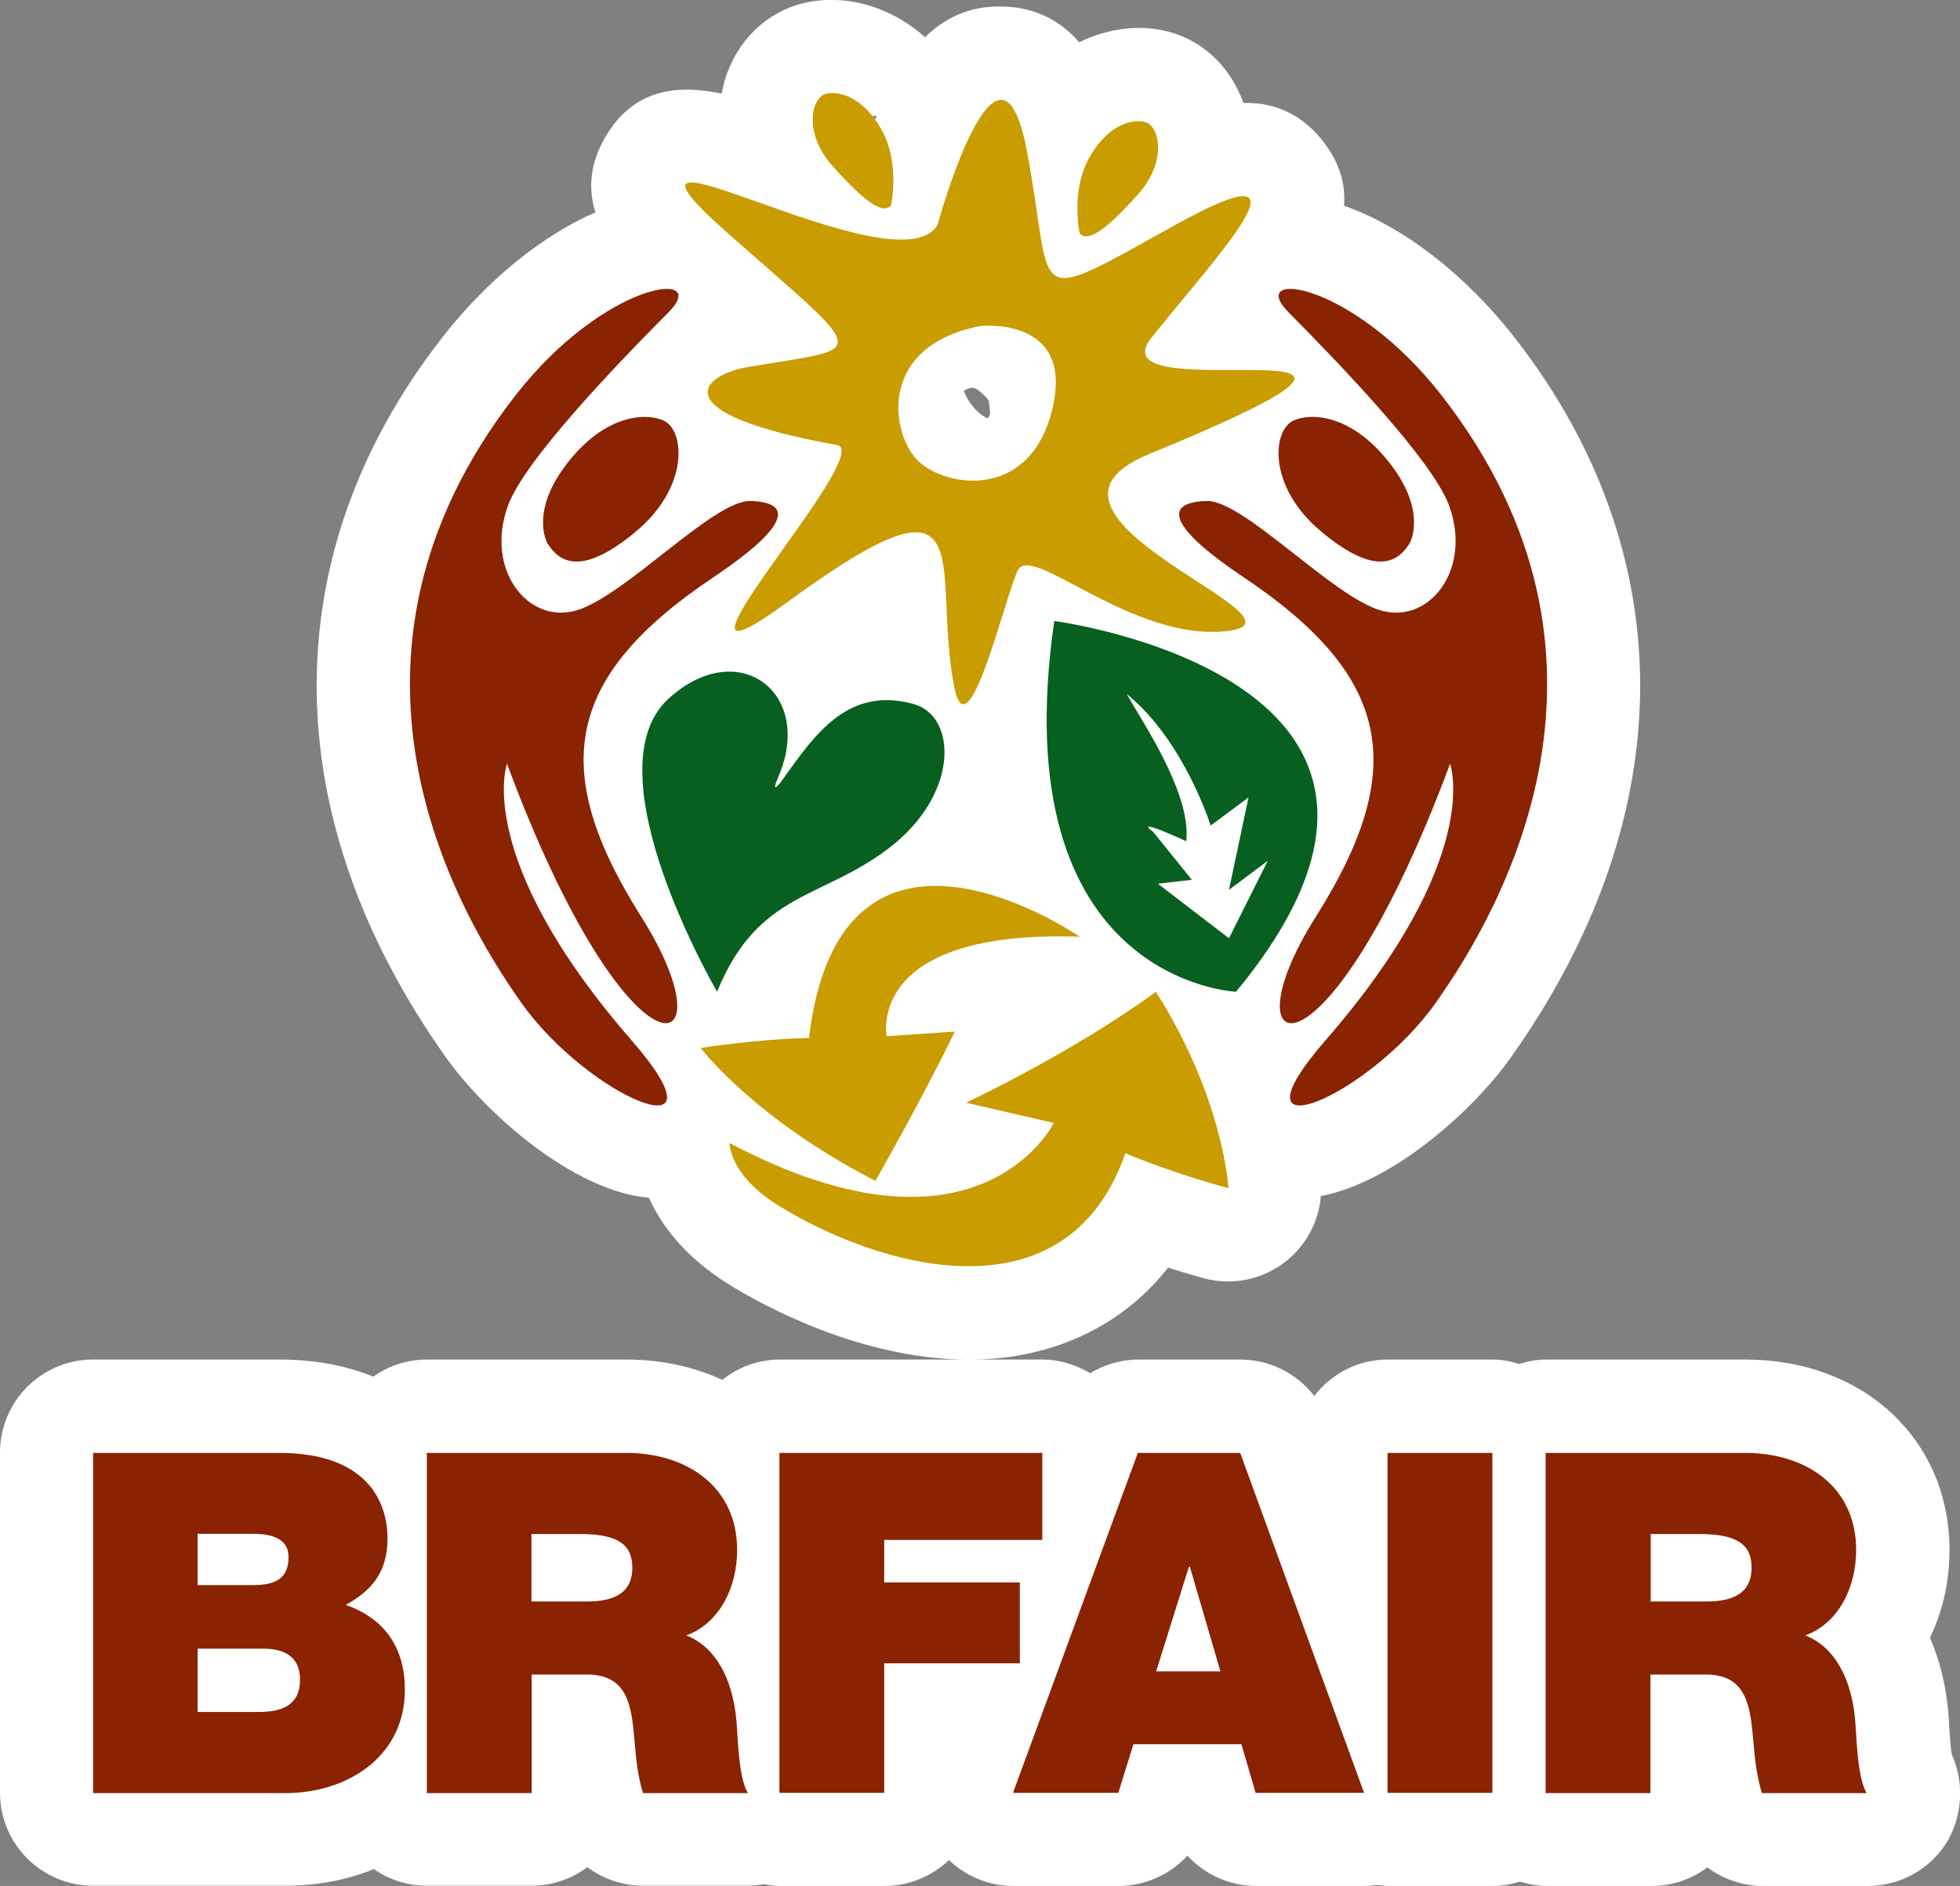
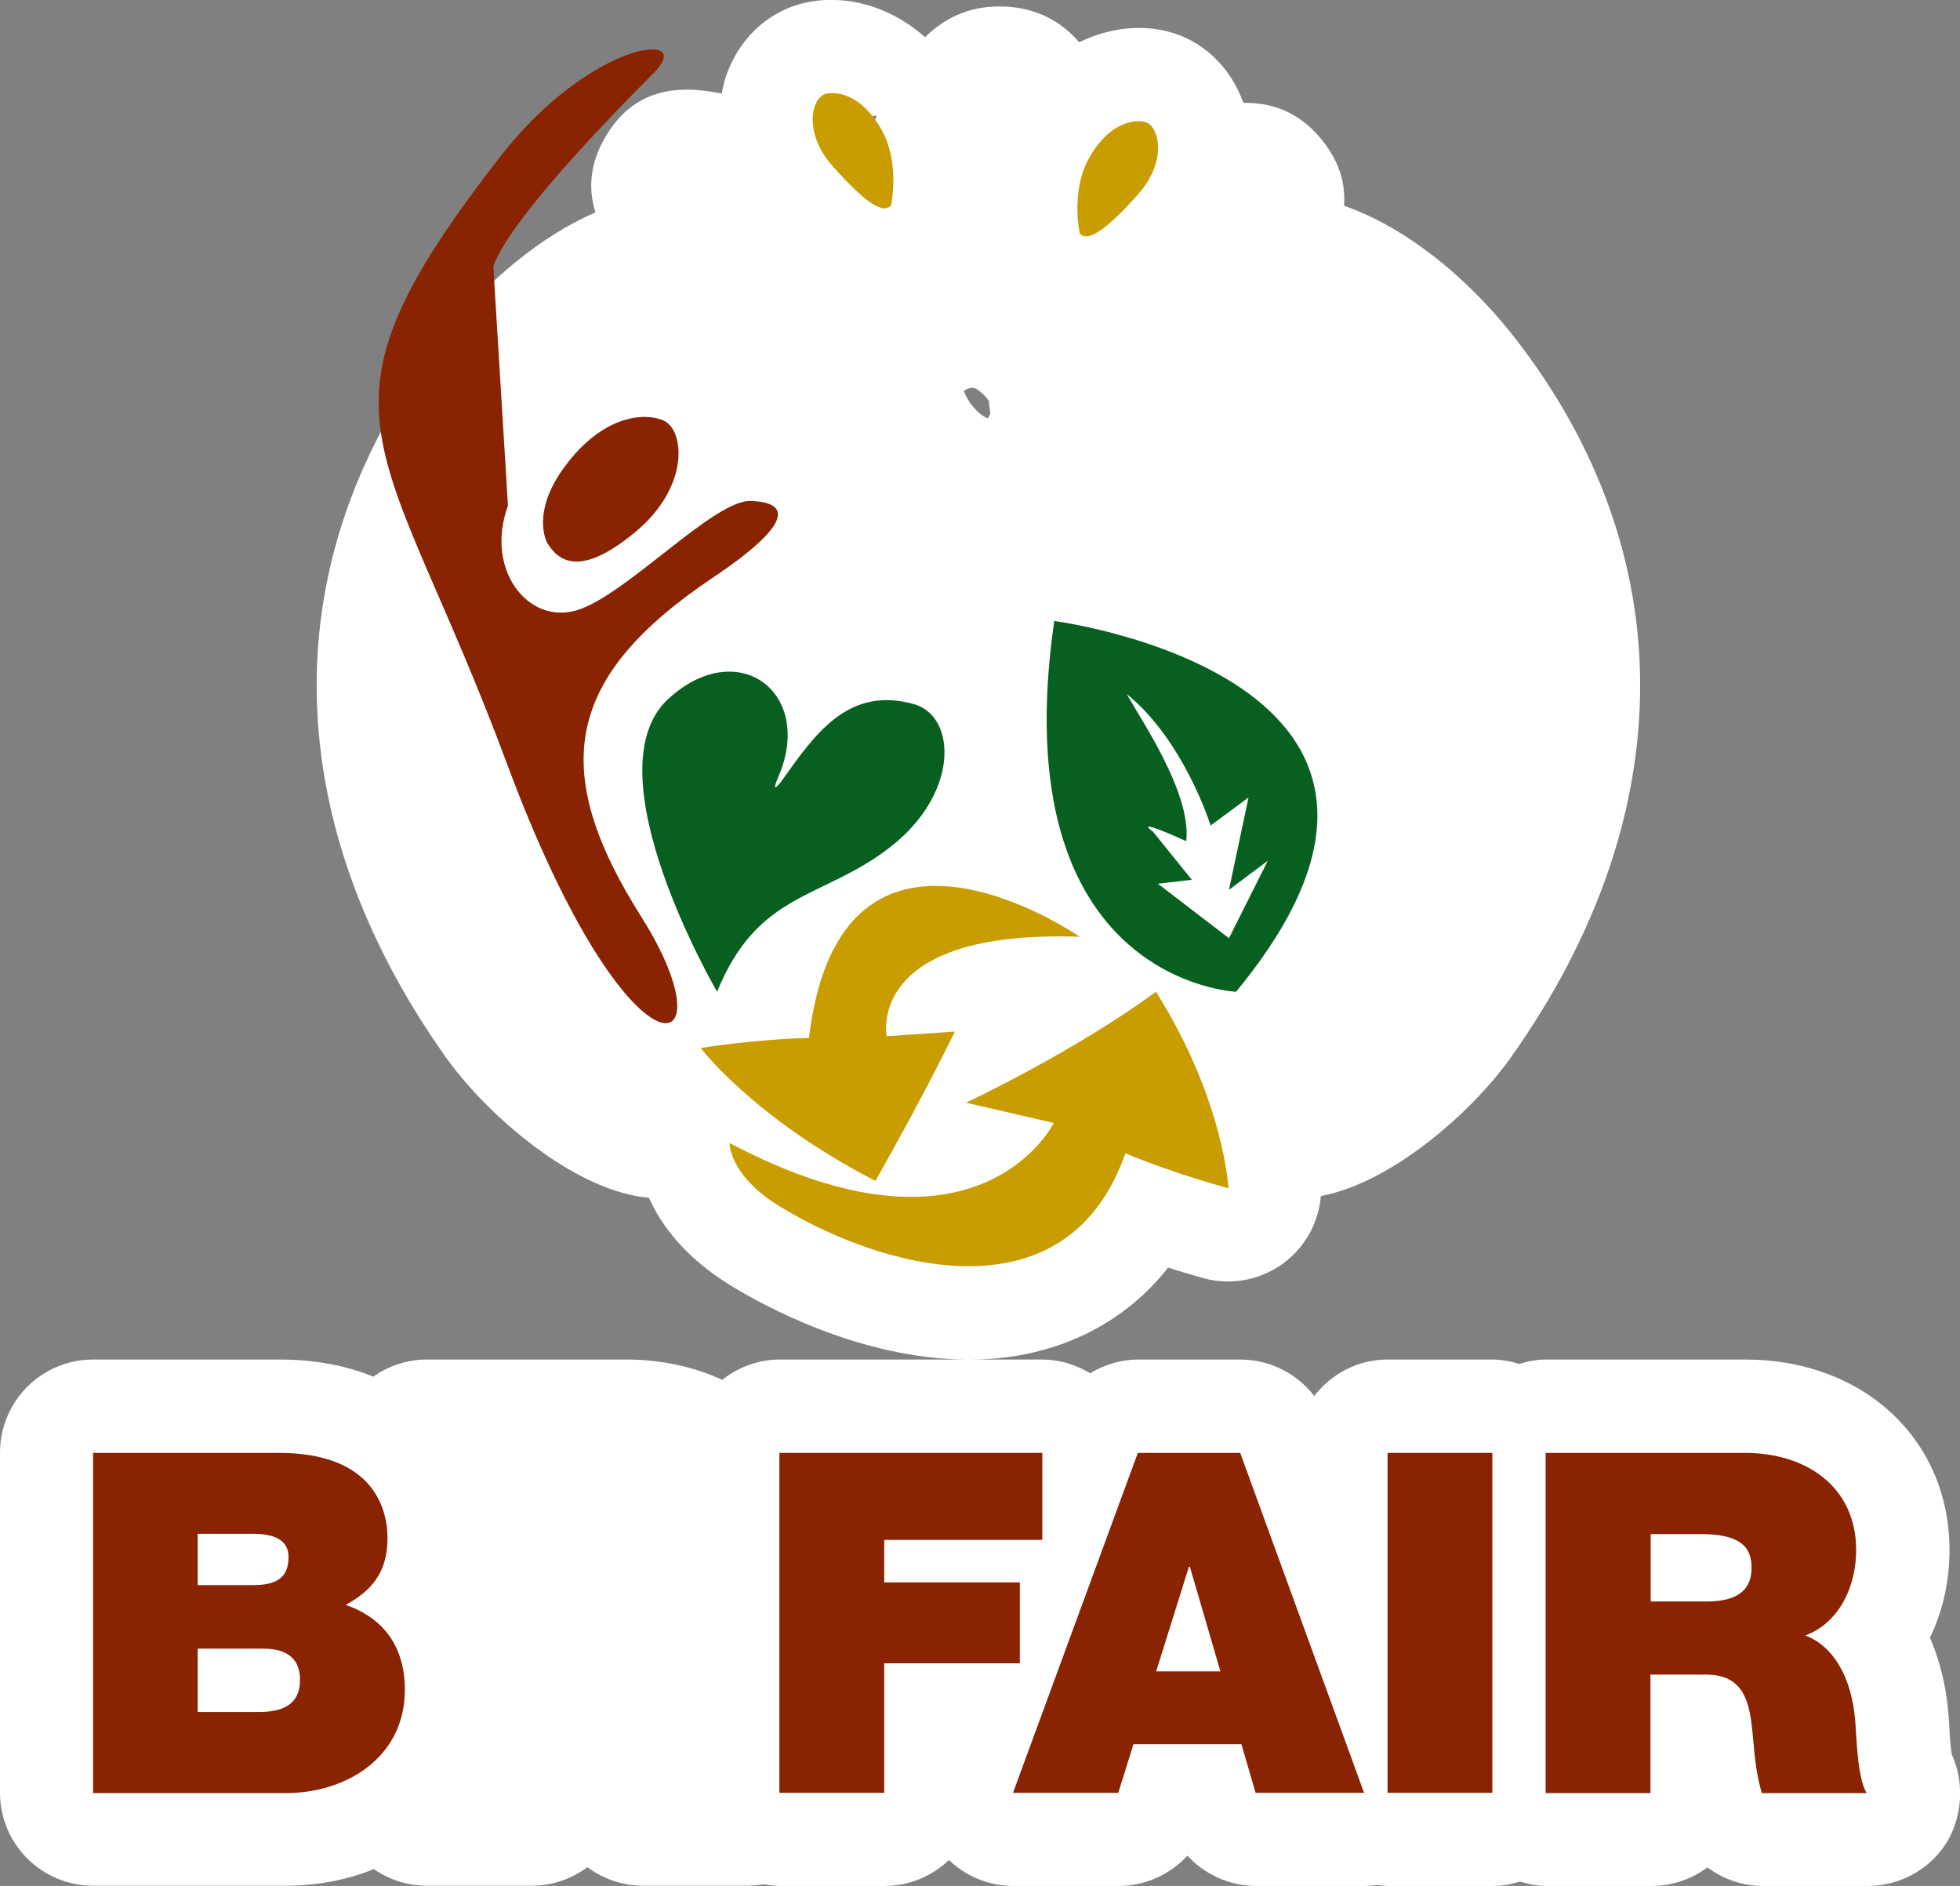
<svg xmlns="http://www.w3.org/2000/svg" id="Camada_2" data-name="Camada 2" viewBox="0 0 80.22 77.17">
  <rect x="0" y="0" width="80.22" height="77.17" fill="#808080" stroke="none" />
  <defs>
    <style>      .cls-1 {        fill: #892301;      }      .cls-1, .cls-2, .cls-3, .cls-4 {        stroke-width: 0px;      }      .cls-2 {        fill: #c99c00;      }      .cls-3 {        fill: #07601f;      }      .cls-4 {        fill: #fff;      }    </style>
  </defs>
  <g id="Camada_1-2" data-name="Camada 1">
    <g>
      <path class="cls-4" d="M79.88,71.78c-.05-.31-.09-.89-.1-1.16-.01-.22-.03-.42-.04-.58-.1-1.11-.36-2.13-.75-3.03.52-1.07.8-2.29.8-3.59,0-4.51-3.51-7.79-8.35-7.79h-8.16c-.39,0-.75.07-1.1.18-.35-.11-.72-.18-1.1-.18h-4.29c-1.23,0-2.3.59-3,1.49-.71-.92-1.82-1.49-3.02-1.49h-4.19c-.71,0-1.38.21-1.96.56-.57-.34-1.24-.56-1.96-.56h-2.93c1.23,0,2.48-.19,3.72-.63,1.34-.48,2.99-1.39,4.36-3.13.85.27,1.44.42,1.48.44,1.18.31,2.43.04,3.38-.73.81-.66,1.31-1.62,1.39-2.64,2.94-.55,6.24-3.49,7.79-5.69,6.98-9.84,7.04-20.56.17-29.4-2.08-2.67-4.66-4.62-7.01-5.43.07-.93-.2-1.84-.95-2.75-.93-1.12-2.04-1.48-3.17-1.46-.53-1.49-1.69-2.58-3.13-2.93-1.08-.27-2.37-.15-3.59.45-.93-1.08-2.06-1.42-3.03-1.46-1.28-.06-2.35.35-3.28,1.25-1.57-1.39-3.47-1.76-4.98-1.39-1.52.37-2.72,1.54-3.21,3.13-.06.19-.09.38-.13.57-1.84-.38-3.6-.2-4.76,1.77-.66,1.12-.7,2.16-.41,3.09-2.15.93-4.43,2.75-6.3,5.16-6.87,8.84-6.81,19.56.17,29.4,1.65,2.33,5.25,5.5,8.32,5.76.5,1.12,1.47,2.44,3.36,3.6,1.34.82,5.26,2.97,9.57,3.02h-7.58c-.89,0-1.7.32-2.35.83-1.15-.53-2.48-.83-3.93-.83h-8.16c-.82,0-1.57.26-2.19.7-1.08-.44-2.35-.7-3.85-.7H3.81c-2.11,0-3.81,1.71-3.81,3.81v13.91c0,2.11,1.71,3.81,3.81,3.81h7.89c1.3,0,2.52-.24,3.6-.68.62.43,1.36.68,2.17.68h4.29c.85,0,1.64-.28,2.28-.76.64.48,1.44.76,2.28.76h4.29c.22,0,.44-.03.66-.06.21.04.43.07.65.07h4.29c1.02,0,1.94-.41,2.63-1.06.7.67,1.64,1.06,2.63,1.06h4.31c1.1,0,2.11-.47,2.82-1.24.71.77,1.72,1.24,2.82,1.24h4.44c.18,0,.36-.02.54-.04.14.02.27.04.42.04h4.29c.39,0,.75-.07,1.1-.18.35.11.72.18,1.1.18h4.29c.85,0,1.64-.28,2.28-.76.64.48,1.44.76,2.28.76h4.29c1.38,0,2.65-.74,3.32-1.94.56-1.07.61-2.35.11-3.45ZM40.43,17.12c-.4-.16-.83-.67-.98-1.13.09-.06.2-.11.32-.12.05-.01.16-.02.43.23.08.07.19.18.27.3l.06.54c-.03.06-.07.12-.1.18ZM35.81,4.9c-.04-.05-.08-.09-.12-.14.06-.01.12-.02.19-.03-.02.05-.04.11-.07.17Z" />
      <g>
        <path class="cls-1" d="M3.8,59.45h7.62c3.66,0,4.44,2.06,4.44,3.49s-.68,2.16-1.71,2.73c1.25.43,2.42,1.42,2.42,3.47,0,2.79-2.42,4.23-4.87,4.23H3.81v-13.92h0ZM8.09,64.86h2.26c.9,0,1.46-.25,1.46-1.15,0-.7-.59-.95-1.46-.95h-2.26v2.1ZM8.09,70.05h2.51c.9,0,1.68-.25,1.68-1.32,0-.82-.49-1.27-1.5-1.27h-2.69v2.59h0Z" />
-         <path class="cls-1" d="M17.46,59.45h8.17c2.43,0,4.54,1.34,4.54,3.98,0,1.44-.66,2.96-2.08,3.49,1.17.45,1.89,1.73,2.05,3.47.06.68.08,2.34.47,2.98h-4.29c-.22-.7-.29-1.42-.35-2.14-.12-1.33-.23-2.71-1.93-2.71h-2.28v4.85h-4.29v-13.92h-.01ZM21.75,65.53h2.24c.8,0,1.89-.14,1.89-1.38,0-.88-.49-1.38-2.12-1.38h-2.01v2.76h0Z" />
        <polygon class="cls-1" points="31.9 59.45 42.66 59.45 42.66 63.01 36.19 63.01 36.19 64.75 41.74 64.75 41.74 68.06 36.19 68.06 36.19 73.36 31.9 73.36 31.9 59.45" />
        <path class="cls-1" d="M46.57,59.45h4.19l5.07,13.91h-4.44l-.58-1.99h-4.42l-.62,1.99h-4.31l5.11-13.91ZM49.95,68.39l-1.25-4.28h-.04l-1.34,4.28h2.63Z" />
        <rect class="cls-1" x="56.79" y="59.45" width="4.29" height="13.91" />
        <path class="cls-1" d="M63.27,59.45h8.16c2.44,0,4.54,1.34,4.54,3.98,0,1.44-.66,2.96-2.08,3.49,1.17.45,1.89,1.73,2.04,3.47.06.68.08,2.34.47,2.98h-4.29c-.21-.7-.29-1.42-.35-2.14-.12-1.33-.23-2.71-1.93-2.71h-2.28v4.85h-4.29v-13.92h0ZM67.56,65.53h2.24c.8,0,1.89-.14,1.89-1.38,0-.88-.49-1.38-2.12-1.38h-2.01v2.76h0Z" />
-         <path class="cls-1" d="M20.79,20.69c-.95,2.6.8,4.86,2.79,4.29,1.99-.57,5.62-4.52,7.13-4.48,1.55.04,1.9.83-1.51,3.12-6.08,4.07-6.77,7.86-2.95,13.9s-.45,7.32-5.5-6.27c0,0-1.41,3.84,5.1,11.32,4.19,4.82-1.75,2.35-4.5-1.52s-8.6-14.13-.27-24.85c3.68-4.73,8.04-5.2,6.29-3.43-2.12,2.13-5.9,6.06-6.58,7.92" />
+         <path class="cls-1" d="M20.79,20.69c-.95,2.6.8,4.86,2.79,4.29,1.99-.57,5.62-4.52,7.13-4.48,1.55.04,1.9.83-1.51,3.12-6.08,4.07-6.77,7.86-2.95,13.9s-.45,7.32-5.5-6.27s-8.6-14.13-.27-24.85c3.68-4.73,8.04-5.2,6.29-3.43-2.12,2.13-5.9,6.06-6.58,7.92" />
        <path class="cls-1" d="M22.4,22.22s-.72-1.24.76-3.19c1.47-1.95,3.11-2.19,3.98-1.83.88.36,1.12,2.71-1.15,4.58-2.27,1.88-3.15,1.16-3.59.44" />
-         <path class="cls-1" d="M59.31,20.69c.95,2.6-.8,4.86-2.79,4.29-1.99-.57-5.62-4.52-7.13-4.48-1.55.04-1.9.83,1.51,3.12,6.08,4.07,6.77,7.86,2.95,13.9s.45,7.32,5.5-6.27c0,0,1.41,3.84-5.1,11.32-4.19,4.82,1.75,2.35,4.5-1.52s8.6-14.13.27-24.85c-3.68-4.73-8.04-5.2-6.29-3.43,2.11,2.13,5.9,6.06,6.58,7.92" />
-         <path class="cls-1" d="M57.7,22.22s.72-1.24-.76-3.19c-1.47-1.95-3.11-2.19-3.98-1.83-.88.36-1.12,2.71,1.15,4.58,2.27,1.88,3.15,1.16,3.59.44" />
        <path class="cls-2" d="M44.19,9.55s-.37-1.68.36-3.04c.74-1.36,1.73-1.66,2.31-1.52s.95,1.59-.29,2.97c-1.23,1.38-2.04,1.99-2.38,1.59" />
        <path class="cls-2" d="M36.47,8.4s.37-1.68-.36-3.04c-.74-1.36-1.73-1.66-2.31-1.52s-.95,1.59.29,2.97c1.23,1.38,2.04,2,2.38,1.59" />
-         <path class="cls-2" d="M47.01,18.59c14.54-5.98-2.38-1.62.11-4.76,2.49-3.15,7.2-8.07.99-4.63-6.21,3.44-4.93,3.06-6.08-3.02-1.15-6.08-3.66,3.02-3.66,3.02-1.61,2.81-15.09-5.4-8.54.38,5.89,5.2,5.74,4.58.77,5.44-1.96.34-3.49,1.91,3.66,3.19,1.65.3-8.39,11.07-2.08,6.46,8.21-6,5.92-1.56,6.87,3.41.55,2.88,2.05-3.54,2.6-4.73.55-1.19,4.67,2.93,8.59,2.47,3.91-.47-9.4-4.69-3.23-7.23M43.08,16.7c-.89,3.78-4.31,3.25-5.46,2.2-1.15-1.05-1.79-4.73,2.51-5.56,0,0,3.84-.42,2.95,3.36" />
        <path class="cls-2" d="M44.19,38.33s-9.77-6.78-11.08,4.14c-2.26.06-4.43.41-4.43.41,0,0,2.14,2.86,7.15,5.44,2.06-3.63,3.25-6.11,3.25-6.11l-2.79.19s-.89-4.37,7.9-4.07" />
        <path class="cls-2" d="M29.86,46.77s-.04,1.31,2.05,2.59c3.98,2.45,11.71,4.81,14.15-2.17,2.09.87,4.22,1.43,4.22,1.43,0,0-.19-3.64-2.97-8.04-3.36,2.47-7.77,4.54-7.77,4.54l3.59.83s-3.06,6.22-13.27.82" />
        <path class="cls-3" d="M29.35,40.58s-5.26-9-1.99-11.99c2.86-2.61,5.99-.23,4.49,3.21-.21.49-.17.59.21.06,1.29-1.81,2.66-3.8,5.34-3.05,1.78.5,1.87,3.71-1.04,5.91-2.74,2.09-5.34,1.76-7.01,5.86" />
        <path class="cls-3" d="M43.15,25.41c-2.14,14.78,7.44,15.17,7.44,15.17,10.58-12.82-7.44-15.17-7.44-15.17M50.3,38.39l-2.91-2.23,1.39-.16-1.59-1.97s-.96-.66,1.36.39c.24-2.02-2.03-5.23-2.43-6.02,2.35,1.91,3.43,5.38,3.43,5.38l1.55-1.15-.8,3.78,1.59-1.19-1.59,3.17Z" />
      </g>
    </g>
  </g>
</svg>